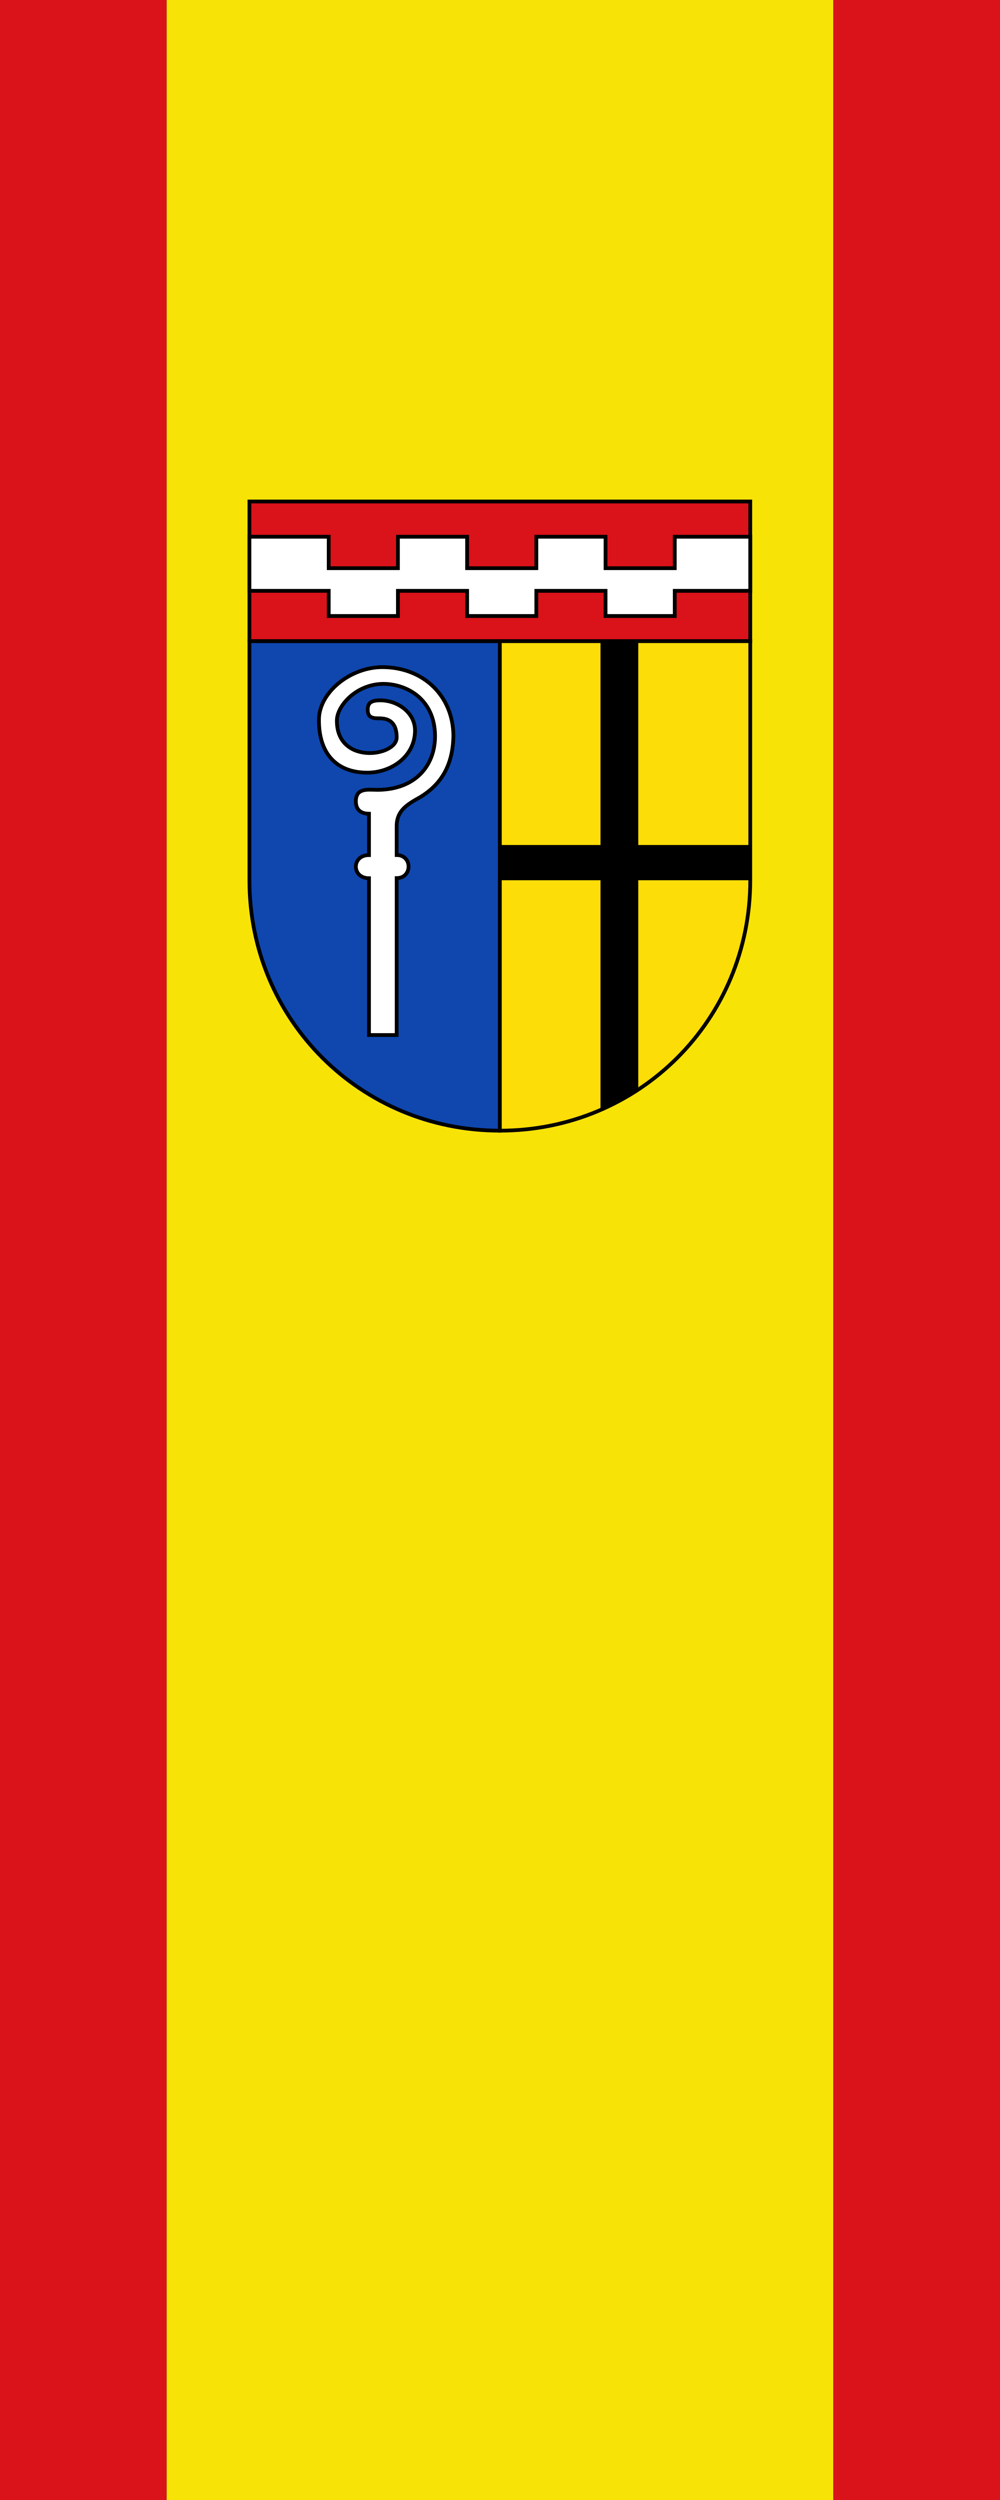
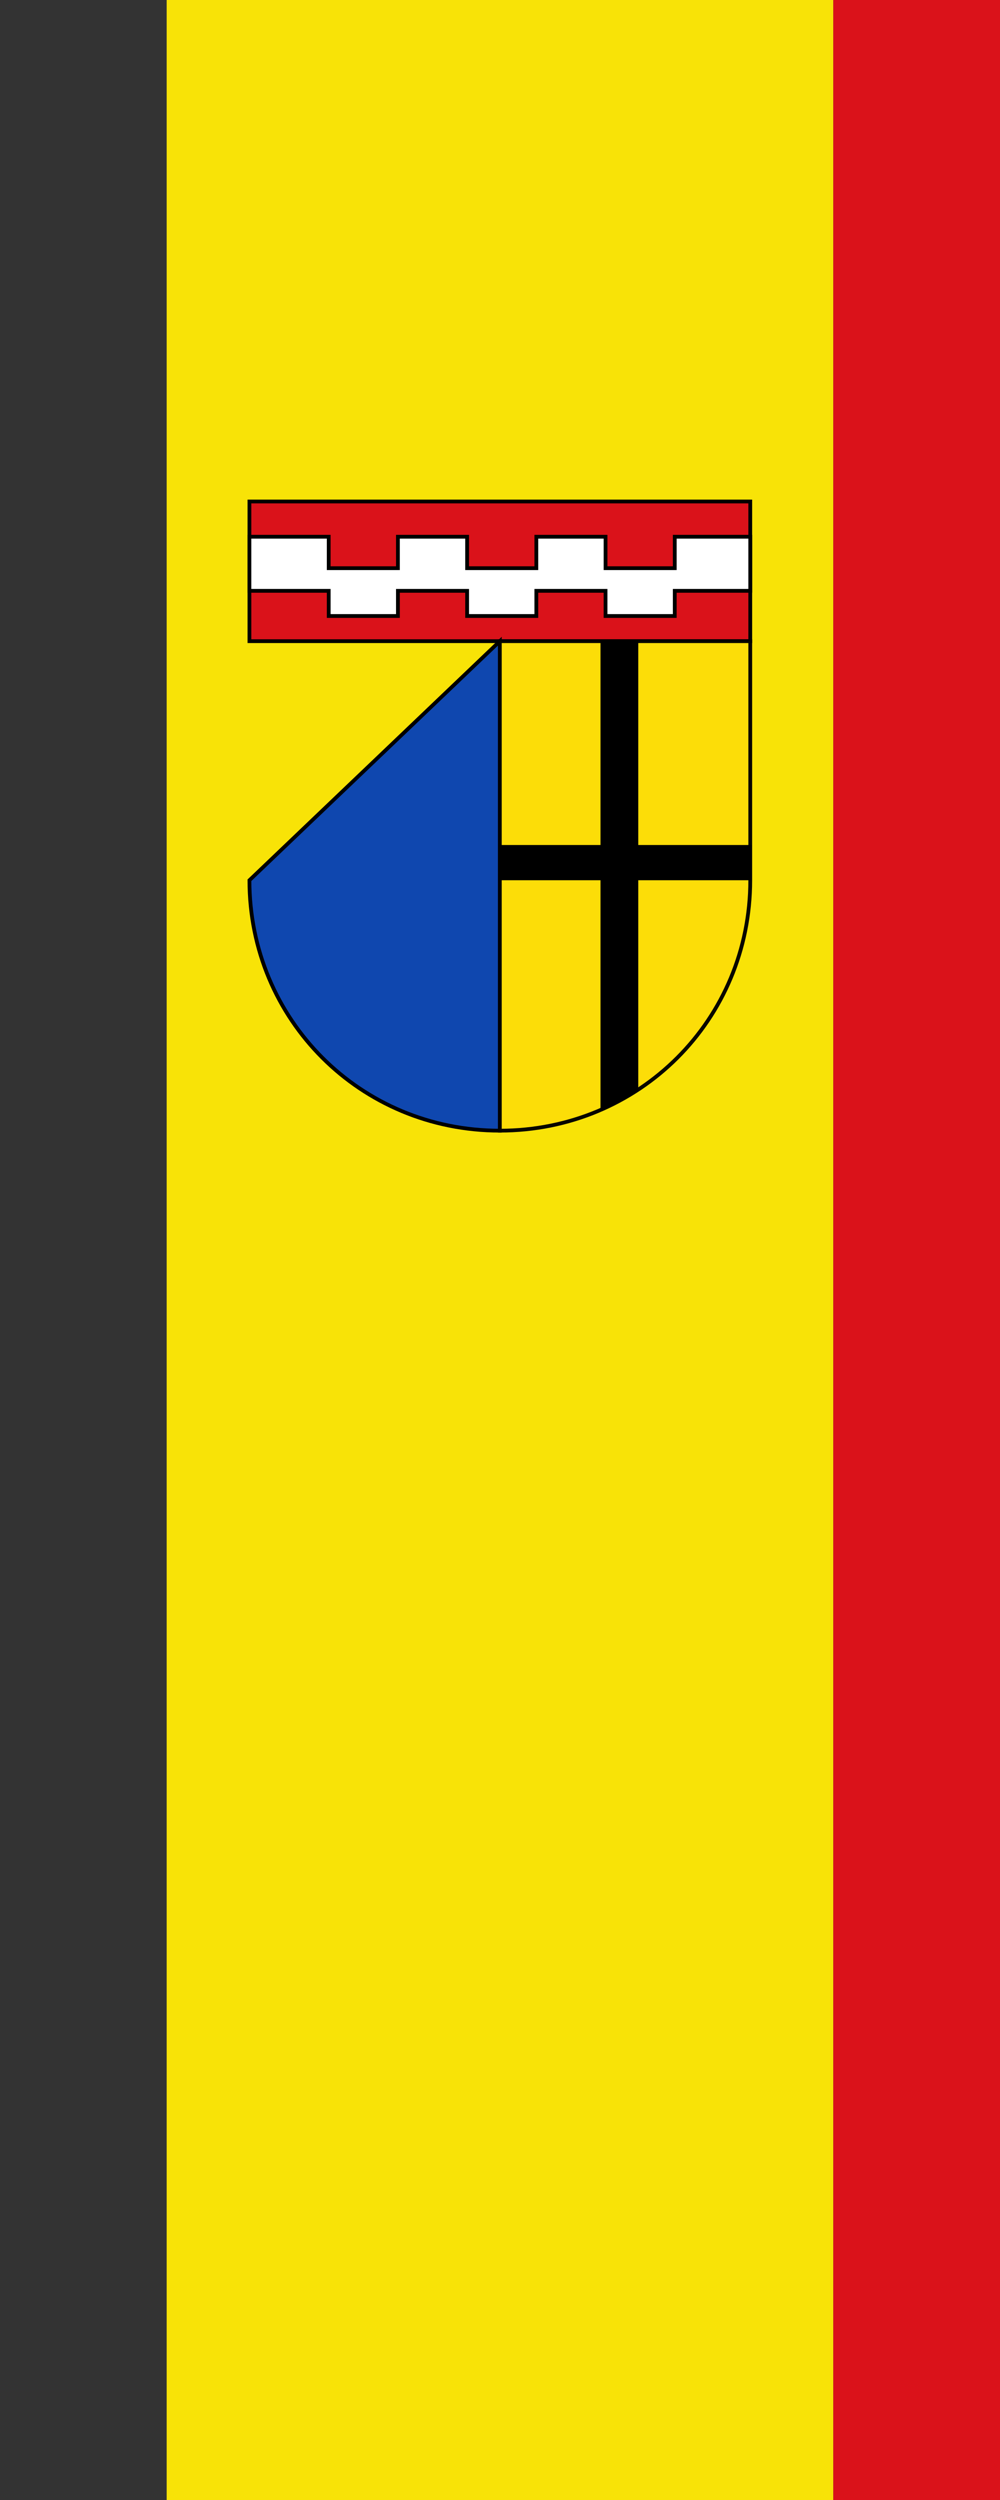
<svg xmlns="http://www.w3.org/2000/svg" xmlns:ns1="http://sodipodi.sourceforge.net/DTD/sodipodi-0.dtd" xmlns:ns2="http://www.inkscape.org/namespaces/inkscape" id="svg2" ns1:version="0.32" ns2:version="0.46" width="300" height="750" version="1.0" ns1:docname="Banner_der_kreisfreien_Stadt_Mönchengladbach.svg" ns2:output_extension="org.inkscape.output.svg.inkscape">
  <rect width="100%" height="100%" fill="#333333" stroke="none" />
  <defs id="defs5">
    <ns2:perspective ns1:type="inkscape:persp3d" ns2:vp_x="0 : 526.18109 : 1" ns2:vp_y="0 : 1000 : 0" ns2:vp_z="744.09448 : 526.18109 : 1" ns2:persp3d-origin="372.04724 : 350.78739 : 1" id="perspective9" />
    <ns2:perspective id="perspective2465" ns2:persp3d-origin="372.04724 : 350.78739 : 1" ns2:vp_z="744.09448 : 526.18109 : 1" ns2:vp_y="0 : 1000 : 0" ns2:vp_x="0 : 526.18109 : 1" ns1:type="inkscape:persp3d" />
    <ns2:perspective id="perspective3524" ns2:persp3d-origin="372.04724 : 350.78739 : 1" ns2:vp_z="744.09448 : 526.18109 : 1" ns2:vp_y="0 : 1000 : 0" ns2:vp_x="0 : 526.18109 : 1" ns1:type="inkscape:persp3d" />
    <ns2:perspective id="perspective3628" ns2:persp3d-origin="372.04724 : 350.78739 : 1" ns2:vp_z="744.09448 : 526.18109 : 1" ns2:vp_y="0 : 1000 : 0" ns2:vp_x="0 : 526.18109 : 1" ns1:type="inkscape:persp3d" />
    <ns2:perspective id="perspective3695" ns2:persp3d-origin="372.04724 : 350.78739 : 1" ns2:vp_z="744.09448 : 526.18109 : 1" ns2:vp_y="0 : 1000 : 0" ns2:vp_x="0 : 526.18109 : 1" ns1:type="inkscape:persp3d" />
    <ns2:perspective id="perspective3775" ns2:persp3d-origin="372.04724 : 350.78739 : 1" ns2:vp_z="744.09448 : 526.18109 : 1" ns2:vp_y="0 : 1000 : 0" ns2:vp_x="0 : 526.18109 : 1" ns1:type="inkscape:persp3d" />
  </defs>
  <ns1:namedview ns2:window-height="667" ns2:window-width="903" ns2:pageshadow="2" ns2:pageopacity="0.0" guidetolerance="10.0" gridtolerance="10.0" objecttolerance="10.0" borderopacity="1.0" bordercolor="#666666" pagecolor="#ffffff" id="base" showgrid="false" showguides="true" ns2:guide-bbox="true" ns2:zoom="1" ns2:cx="235.45217" ns2:cy="578.13389" ns2:window-x="0" ns2:window-y="4" ns2:current-layer="svg2" />
  <g id="flaggentuch" transform="matrix(0,1.5,-1,0,300,0)">
-     <rect y="250" x="0" height="50" width="500" id="da121a-links" style="opacity:1;fill:#da121a;fill-opacity:1;fill-rule:nonzero;stroke:none;stroke-width:9.839;stroke-linecap:butt;stroke-linejoin:miter;marker:none;marker-start:none;marker-mid:none;marker-end:none;stroke-miterlimit:10;stroke-dasharray:none;stroke-dashoffset:0;stroke-opacity:1;visibility:visible;display:inline;overflow:visible;enable-background:accumulate" />
    <rect y="50" x="0" height="200" width="500" id="fce607-mitte" style="opacity:1;fill:#fce607;fill-opacity:0.98;fill-rule:nonzero;stroke:none;stroke-width:9.839;stroke-linecap:butt;stroke-linejoin:miter;marker:none;marker-start:none;marker-mid:none;marker-end:none;stroke-miterlimit:10;stroke-dasharray:none;stroke-dashoffset:0;stroke-opacity:1;visibility:visible;display:inline;overflow:visible;enable-background:accumulate" />
    <rect y="0" x="0" height="50" width="500" id="da121a-rechts" style="opacity:1;fill:#da121a;fill-opacity:1;fill-rule:nonzero;stroke:none;stroke-width:9.839;stroke-linecap:butt;stroke-linejoin:miter;marker:none;marker-start:none;marker-mid:none;marker-end:none;stroke-miterlimit:10;stroke-dasharray:none;stroke-dashoffset:0;stroke-opacity:1;visibility:visible;display:inline;overflow:visible;enable-background:accumulate" />
  </g>
  <g id="wappen" transform="matrix(0.755,0,0,0.755,73.698,-41.699)">
    <path style="fill:#da121a;fill-opacity:1;fill-rule:nonzero;stroke:#000000;stroke-width:1.5;stroke-linecap:butt;stroke-linejoin:miter;marker:none;marker-start:none;marker-mid:none;marker-end:none;stroke-miterlimit:10;stroke-dashoffset:0;stroke-opacity:1;visibility:visible;display:inline;overflow:visible;enable-background:accumulate" d="M 1.5,254.499 L 200.5,254.499 L 200.5,309.999 L 1.5,309.999 L 1.5,254.499 z" id="schildhaupt" ns1:nodetypes="ccccc" />
-     <path ns1:nodetypes="ccccc" id="vorne" d="M 101,309.999 L 101,504.5 C 45.6,504.5 1.5,460.4 1.5,405 L 1.5,309.999 L 101,309.999 z" style="fill:#0f47af;fill-opacity:1;fill-rule:nonzero;stroke:#000000;stroke-width:1.5;stroke-linecap:butt;stroke-linejoin:miter;marker:none;marker-start:none;marker-mid:none;marker-end:none;stroke-miterlimit:10;stroke-dasharray:none;stroke-dashoffset:0;stroke-opacity:1;visibility:visible;display:inline;overflow:visible;enable-background:accumulate" />
+     <path ns1:nodetypes="ccccc" id="vorne" d="M 101,309.999 L 101,504.5 C 45.6,504.5 1.5,460.4 1.5,405 L 101,309.999 z" style="fill:#0f47af;fill-opacity:1;fill-rule:nonzero;stroke:#000000;stroke-width:1.5;stroke-linecap:butt;stroke-linejoin:miter;marker:none;marker-start:none;marker-mid:none;marker-end:none;stroke-miterlimit:10;stroke-dasharray:none;stroke-dashoffset:0;stroke-opacity:1;visibility:visible;display:inline;overflow:visible;enable-background:accumulate" />
    <path ns1:nodetypes="ccccc" id="hinten" d="M 101,309.999 L 101,504.5 C 156.4,504.5 200.5,460.4 200.5,405 L 200.5,309.999 L 101,309.999 z" style="opacity:0.97;fill:#fcdd09;fill-opacity:1;fill-rule:nonzero;stroke:#000000;stroke-width:1.5;stroke-linecap:butt;stroke-linejoin:miter;marker:none;marker-start:none;marker-mid:none;marker-end:none;stroke-miterlimit:10;stroke-dasharray:none;stroke-dashoffset:0;stroke-opacity:1;visibility:visible;display:inline;overflow:visible;enable-background:accumulate" />
    <path ns1:nodetypes="ccccccccccccccccccccccccccccccc" id="wechselzinnenbalken" d="M 115.5,289.999 L 115.5,299.999 L 88,299.999 L 88,289.999 L 60.5,289.999 L 60.5,299.999 L 33,299.999 L 33,289.999 L 1.5,289.999 L 1.5,268.499 L 33,268.499 L 33,280.999 L 60.5,280.999 L 60.5,268.499 L 88,268.499 L 88,280.999 L 115.5,280.999 L 115.5,268.499 L 143,268.499 L 143,280.999 L 170.5,280.999 L 170.5,268.499 L 200.5,268.499 L 200.5,289.999 L 170.5,289.999 L 170.5,299.999 L 143,299.999 L 143,289.999 L 115.5,289.999 z M 115.5,299.999 L 115.5,289.999" style="opacity:1;fill:#ffffff;fill-opacity:1;fill-rule:nonzero;stroke:#000000;stroke-width:1.5;stroke-linecap:butt;stroke-linejoin:miter;marker:none;marker-start:none;marker-mid:none;marker-end:none;stroke-miterlimit:4;stroke-dashoffset:0;stroke-opacity:1;visibility:visible;display:inline;overflow:visible;enable-background:accumulate" />
-     <path ns1:nodetypes="cccccccccssccccccccccccc" id="abtskruemme" d="M 49,404.2 C 42.018,404.151 42.078,394.983 49,395 L 49,378.579 C 46.663,378.549 43.784,377.699 43.784,373.646 C 43.784,368.087 48.776,369.067 52.39,369.078 C 67.557,368.973 75.227,359.393 75.25,347.76 C 75.227,333.239 64.266,327.004 54.744,326.971 C 43.904,327.004 36.211,335.765 36.25,341.582 C 36.211,359.295 60.04,355.873 60,348.274 C 60,340.654 54.968,340.654 52.51,340.657 C 49.395,340.661 48.5,339.504 48.5,337.214 C 48.5,334.5 49.884,333.498 53.625,333.504 C 60.642,333.61 67.332,338.535 67.3,345.552 C 67.268,355.545 58.212,362.233 48.346,362.249 C 36.136,362.233 29.023,354.691 29.115,341.195 C 29.115,330.459 41.459,320.349 54.296,320.313 C 70.773,320.349 82.386,331.844 82.55,347.499 C 82.386,359.148 77.817,366.834 69.311,371.999 C 64.134,374.894 60,377.289 60,383.574 L 60,394.983 C 66.338,394.983 66.285,404.151 60,404.151 L 60,466.5 L 49,466.5 L 49,404.2 z" style="fill:#ffffff;stroke:#000000;stroke-width:1.5;stroke-miterlimit:4;stroke-dasharray:none;stroke-opacity:1" />
    <path id="kreuz" d="M 141,309.999 L 141,391 L 101,391 L 101,405 L 141,405 L 141,496.734 C 146.256,494.45 151.264,491.723 156,488.609 L 156,405 L 201,405 L 201,391 L 156,391 L 156,309.999 L 141,309.999 z" style="opacity:1;fill:#000000;fill-opacity:1;fill-rule:nonzero;stroke:none;stroke-width:0.537;stroke-linecap:butt;stroke-linejoin:miter;marker:none;marker-start:none;marker-mid:none;marker-end:none;stroke-miterlimit:10;stroke-dasharray:none;stroke-dashoffset:0;stroke-opacity:1;visibility:visible;display:inline;overflow:visible;enable-background:accumulate" />
  </g>
</svg>